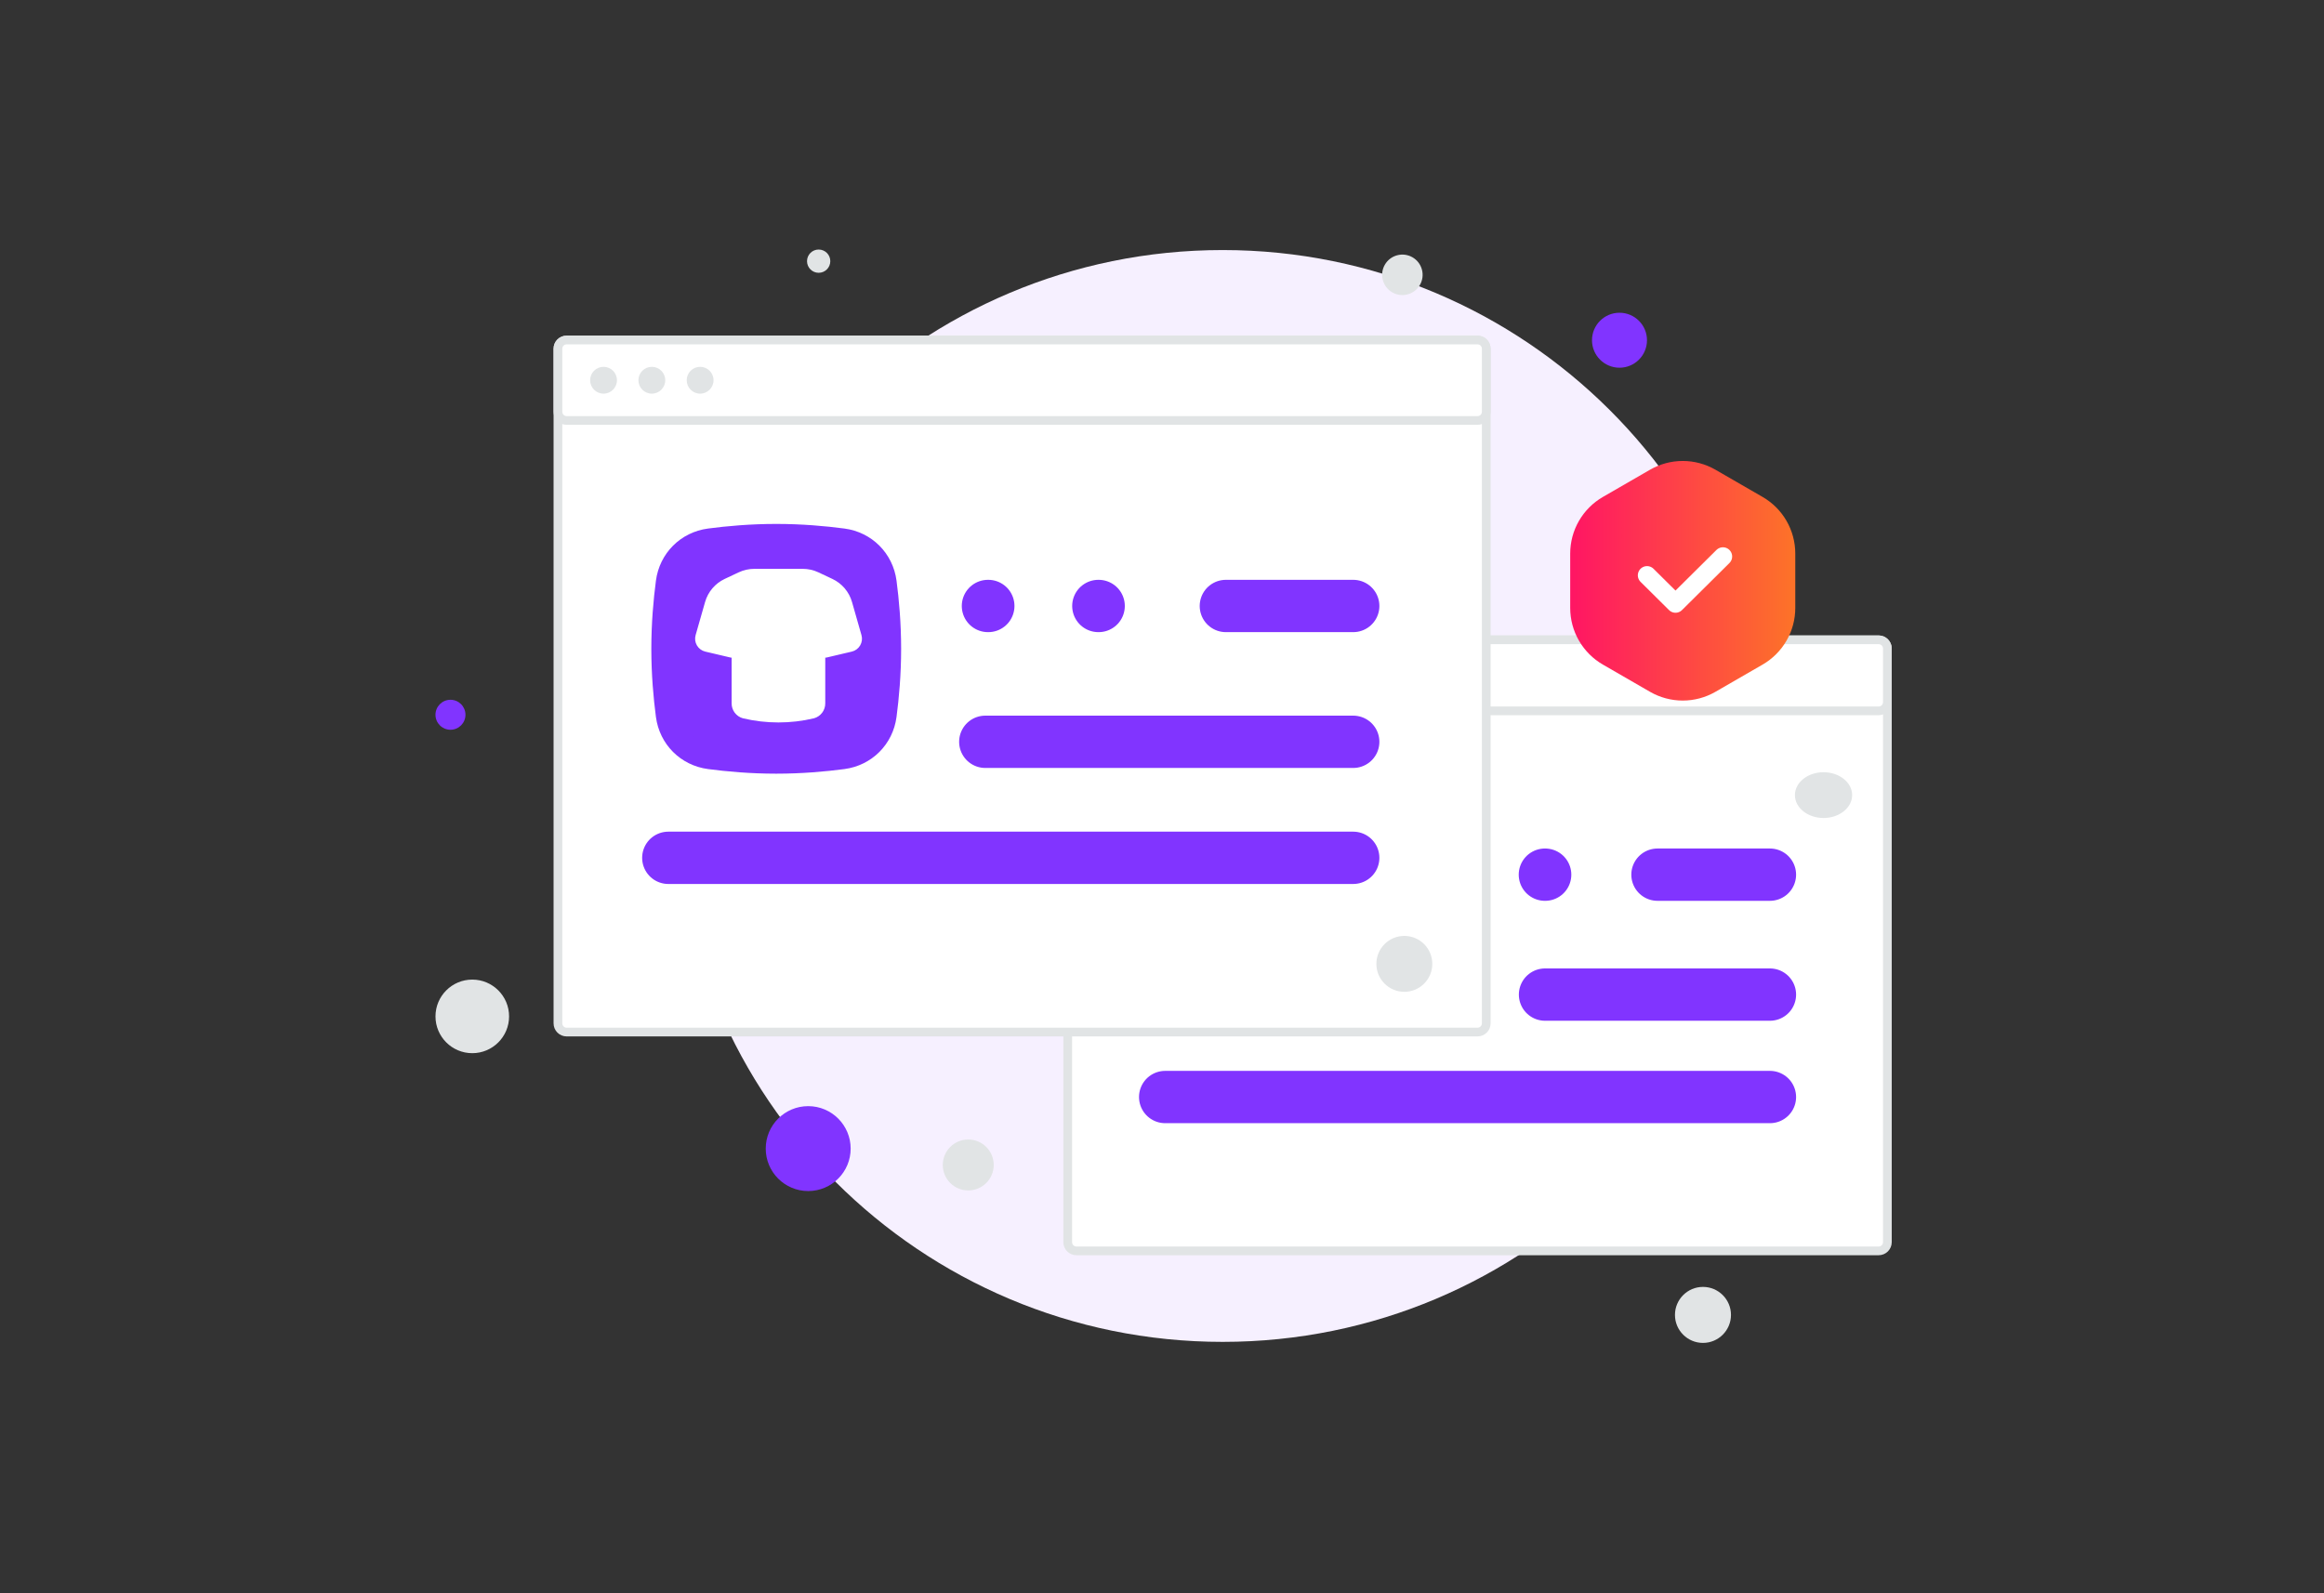
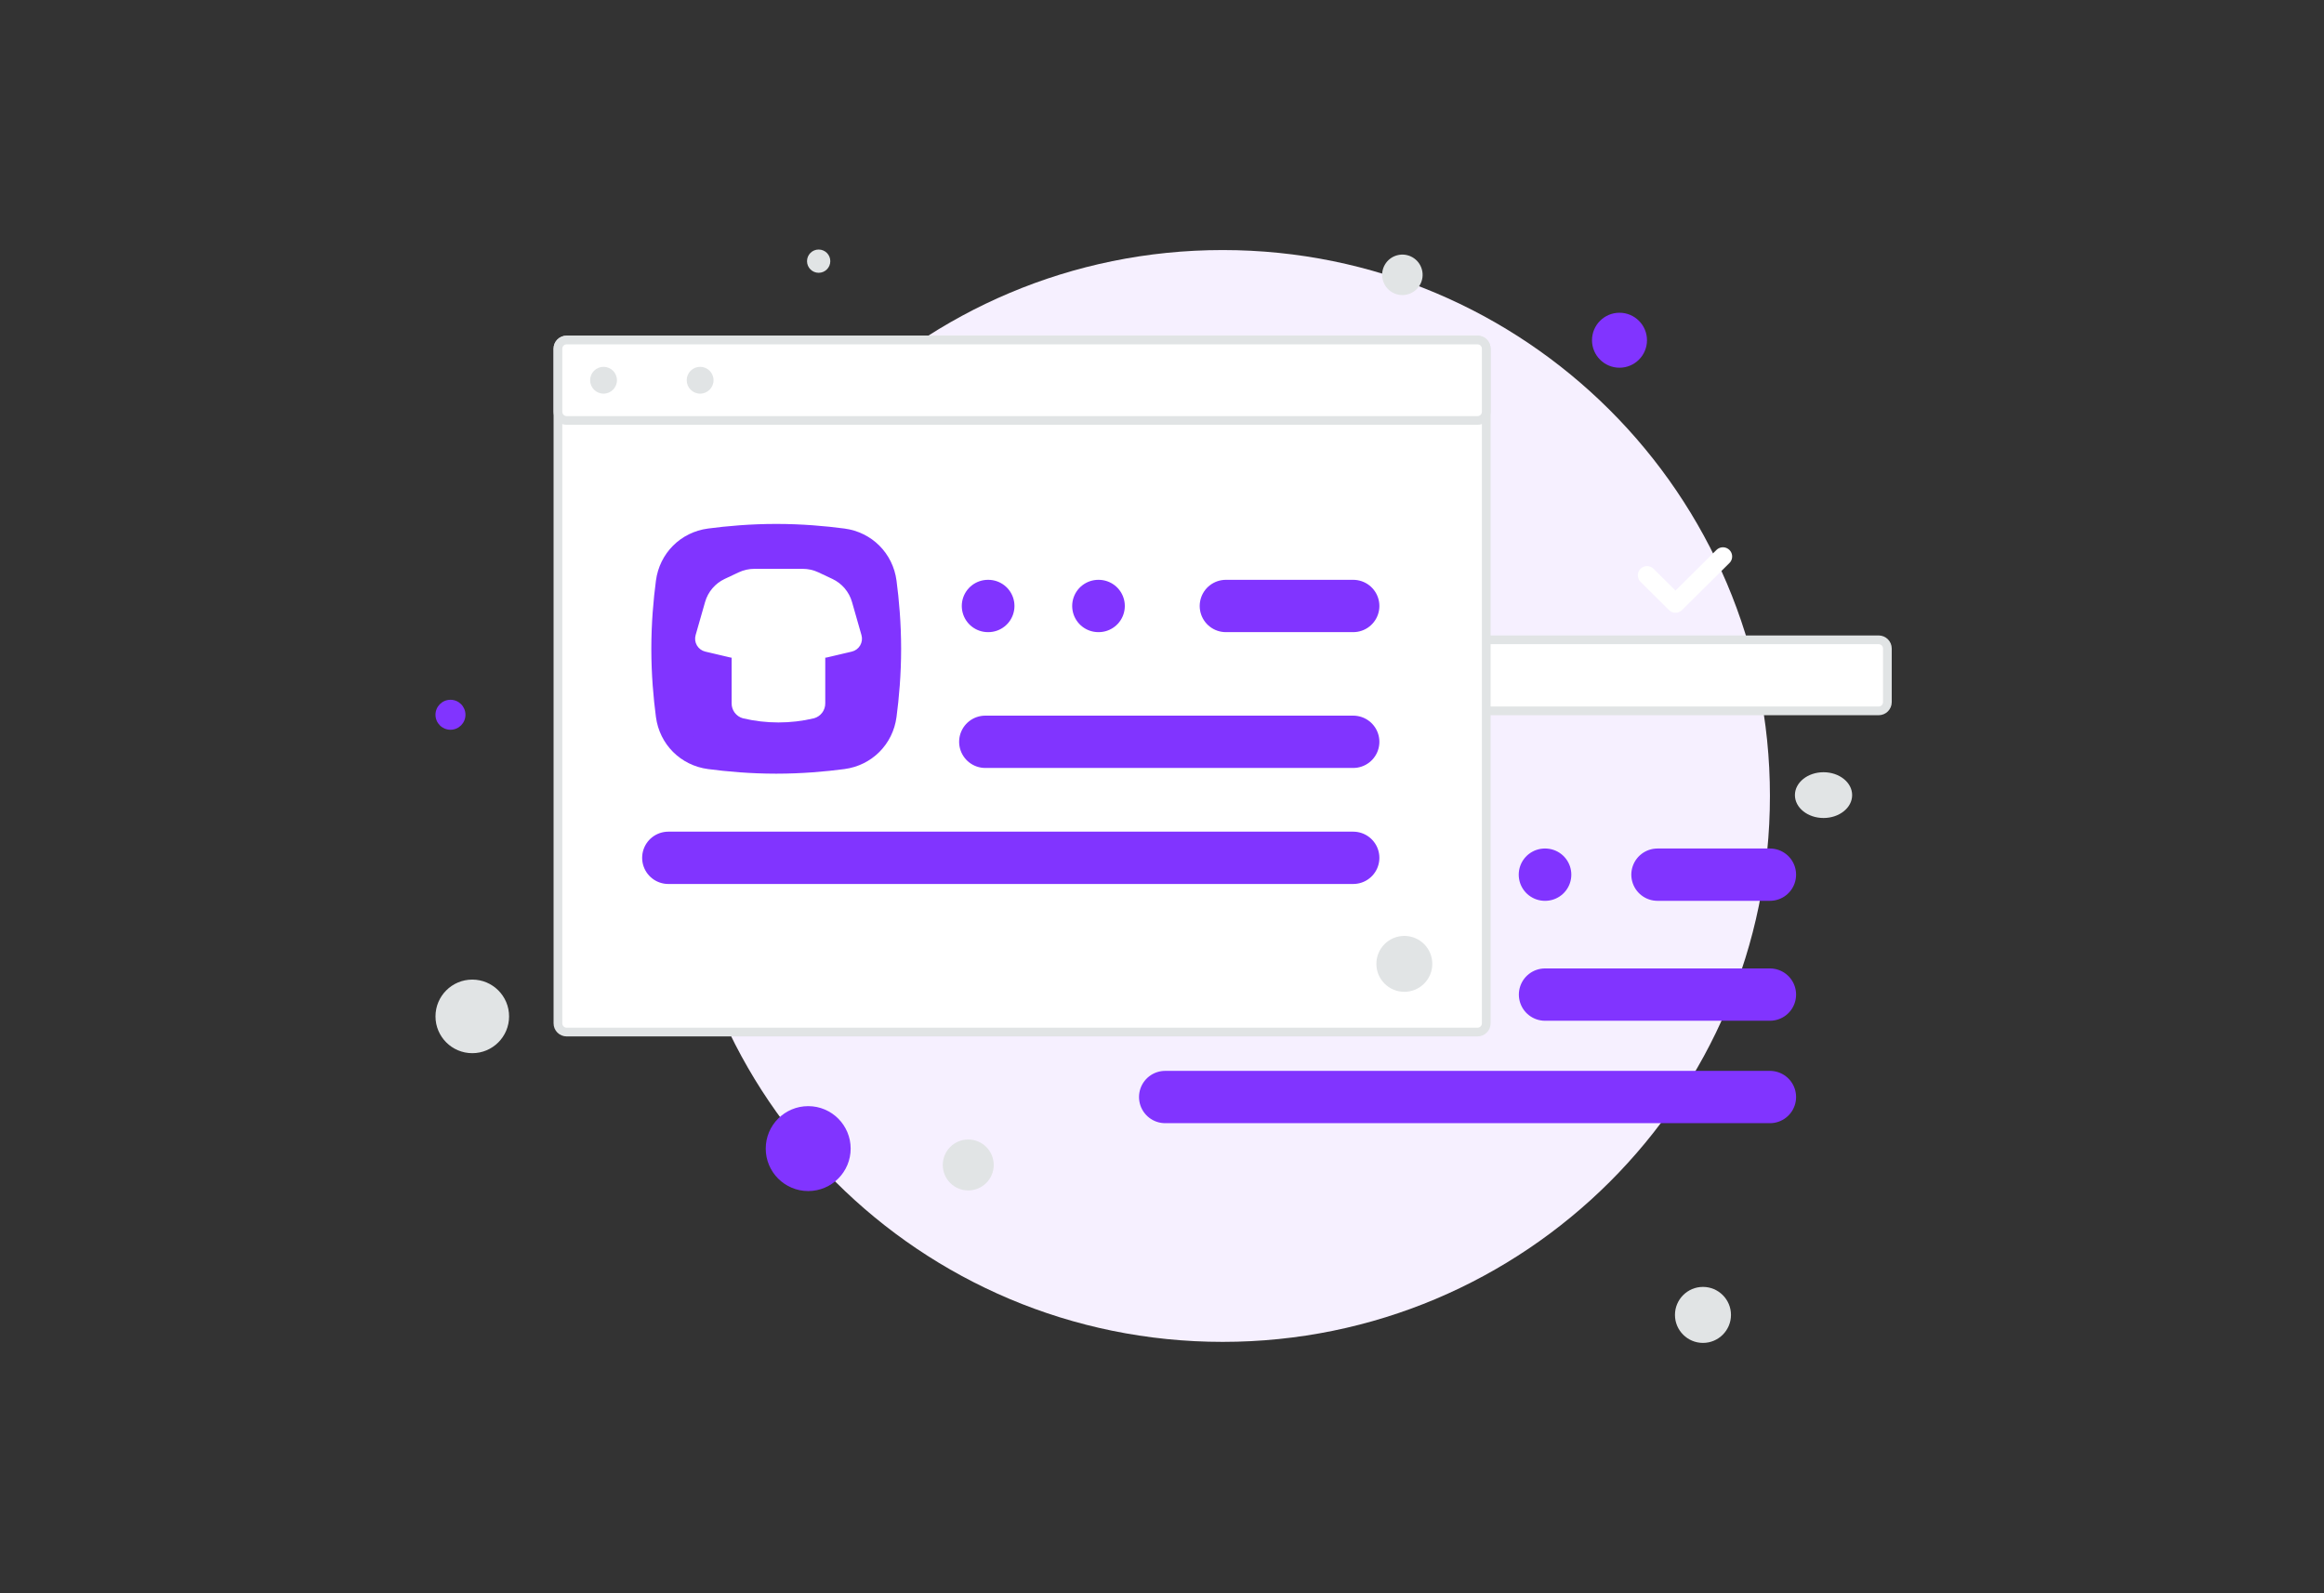
<svg xmlns="http://www.w3.org/2000/svg" width="700" height="480" viewBox="0 0 700 480" fill="none">
  <rect x="0" y="0" width="700" height="480" fill="#333333" stroke="none" />
  <g clip-path="url(#clip0_602_10335)">
    <path d="M368.269 404.263C459.309 404.263 533.111 330.629 533.111 239.798C533.111 148.966 459.309 75.332 368.269 75.332C277.23 75.332 203.428 148.966 203.428 239.798C203.428 330.629 277.23 404.263 368.269 404.263Z" fill="#F6F0FF" />
-     <path d="M565.861 192.754H324.228C322.778 192.754 321.602 193.93 321.602 195.381V374.221C321.602 375.672 322.778 376.848 324.228 376.848H565.861C567.311 376.848 568.487 375.672 568.487 374.221V195.381C568.487 193.93 567.311 192.754 565.861 192.754Z" fill="white" stroke="#E1E4E5" stroke-width="2.627" />
    <path d="M499.239 263.508H533.11M465.367 299.638H533.111M350.957 330.498H533.111M465.327 263.508H465.408M435.965 263.508H436.06" stroke="#8134FF" stroke-width="15.76" stroke-linecap="round" stroke-linejoin="round" />
    <path d="M352.803 248.041H406.707V301.945H352.803V248.041Z" fill="#666AF6" />
    <path fill-rule="evenodd" clip-rule="evenodd" d="M379.659 248.323C373.174 248.323 367.196 248.858 362.398 249.491C358.079 250.062 354.824 253.318 354.253 257.637C353.619 262.435 353.085 268.413 353.085 274.897C353.085 281.382 353.619 287.36 354.253 292.158C354.824 296.477 358.079 299.733 362.398 300.303C367.196 300.937 373.174 301.472 379.659 301.472C386.144 301.472 392.122 300.937 396.92 300.303C401.238 299.733 404.495 296.477 405.065 292.158C405.698 287.36 406.234 281.382 406.234 274.897C406.234 268.413 405.698 262.435 405.065 257.637C404.495 253.318 401.238 250.062 396.92 249.491C392.122 248.858 386.144 248.323 379.659 248.323ZM361.528 242.905C354.231 243.869 348.631 249.469 347.667 256.767C347.004 261.784 346.441 268.059 346.441 274.897C346.441 281.736 347.004 288.011 347.667 293.028C348.631 300.326 354.231 305.926 361.528 306.89C366.545 307.552 372.82 308.115 379.659 308.115C386.497 308.115 392.773 307.552 397.79 306.89C405.087 305.926 410.688 300.326 411.651 293.028C412.314 288.011 412.877 281.736 412.877 274.897C412.877 268.059 412.314 261.784 411.651 256.767C410.688 249.469 405.087 243.869 397.79 242.905C392.773 242.242 386.497 241.68 379.659 241.68C372.82 241.68 366.545 242.242 361.528 242.905Z" fill="#666AF6" />
-     <path d="M369.693 271.574C373.363 271.574 376.337 268.599 376.337 264.931C376.337 261.261 373.363 258.287 369.693 258.287C366.024 258.287 363.05 261.261 363.05 264.931C363.05 268.599 366.024 271.574 369.693 271.574ZM399.992 277.245L405.952 283.206C405.747 286.316 405.447 289.201 405.116 291.764L395.295 281.943C394.672 281.32 393.827 280.97 392.946 280.97C392.065 280.97 391.22 281.32 390.597 281.943L383.383 289.156C379.492 293.048 373.182 293.048 369.29 289.156L368.72 288.586C368.097 287.963 367.252 287.614 366.371 287.614C365.491 287.614 364.646 287.963 364.023 288.586L356.02 296.589C355.093 295.332 354.473 293.823 354.253 292.157C354.127 291.208 354.012 290.258 353.906 289.307L359.325 283.889C363.216 279.997 369.526 279.997 373.418 283.889L373.988 284.459C374.296 284.767 374.662 285.012 375.065 285.179C375.468 285.346 375.9 285.432 376.337 285.432C376.773 285.432 377.205 285.346 377.608 285.179C378.011 285.012 378.377 284.767 378.686 284.459L385.899 277.245C389.791 273.354 396.1 273.354 399.992 277.245Z" fill="white" />
    <path d="M565.861 192.754H324.228C322.778 192.754 321.602 193.93 321.602 195.381V211.533C321.602 212.984 322.778 214.16 324.228 214.16H565.861C567.311 214.16 568.487 212.984 568.487 211.533V195.381C568.487 193.93 567.311 192.754 565.861 192.754Z" fill="white" stroke="#E1E4E5" stroke-width="2.627" />
    <path d="M337.299 203.456C337.299 201.486 335.702 199.889 333.732 199.889C331.761 199.889 330.164 201.486 330.164 203.456C330.164 205.427 331.761 207.024 333.732 207.024C335.702 207.024 337.299 205.427 337.299 203.456Z" fill="#E1E4E5" />
    <path d="M350.143 203.456C350.143 201.486 348.546 199.889 346.575 199.889C344.605 199.889 343.008 201.486 343.008 203.456C343.008 205.427 344.605 207.024 346.575 207.024C348.546 207.024 350.143 205.427 350.143 203.456Z" fill="#E1E4E5" />
    <path d="M362.987 203.456C362.987 201.486 361.39 199.889 359.419 199.889C357.449 199.889 355.852 201.486 355.852 203.456C355.852 205.427 357.449 207.024 359.419 207.024C361.39 207.024 362.987 205.427 362.987 203.456Z" fill="#E1E4E5" />
    <path d="M445.038 102.43H170.677C169.227 102.43 168.051 103.606 168.051 105.056V308.301C168.051 309.752 169.227 310.928 170.677 310.928H445.038C446.489 310.928 447.665 309.752 447.665 308.301V105.056C447.665 103.606 446.489 102.43 445.038 102.43Z" fill="white" stroke="#E1E4E5" stroke-width="2.627" />
    <path d="M369.236 182.562H407.597M296.775 223.481H407.597M201.297 258.433H407.597M330.828 182.562H330.92M297.573 182.562H297.681" stroke="#8134FF" stroke-width="15.76" stroke-linecap="round" stroke-linejoin="round" />
    <path d="M203.387 165.045H264.436V226.094H203.387V165.045Z" fill="#8134FF" />
    <path fill-rule="evenodd" clip-rule="evenodd" d="M233.804 165.367C226.46 165.367 219.689 165.972 214.255 166.69C209.364 167.336 205.676 171.024 205.031 175.914C204.313 181.348 203.707 188.119 203.707 195.464C203.707 202.808 204.313 209.578 205.031 215.013C205.676 219.903 209.364 223.591 214.255 224.237C219.689 224.954 226.46 225.561 233.804 225.561C241.149 225.561 247.919 224.954 253.353 224.237C258.244 223.591 261.931 219.903 262.578 215.013C263.295 209.578 263.901 202.808 263.901 195.464C263.901 188.119 263.295 181.348 262.578 175.914C261.931 171.024 258.244 167.336 253.353 166.69C247.919 165.972 241.149 165.367 233.804 165.367ZM213.27 159.23C205.005 160.321 198.662 166.664 197.571 174.929C196.82 180.61 196.183 187.718 196.183 195.464C196.183 203.208 196.82 210.316 197.571 215.998C198.662 224.262 205.005 230.605 213.27 231.696C218.951 232.447 226.059 233.085 233.804 233.085C241.549 233.085 248.657 232.447 254.338 231.696C262.603 230.605 268.946 224.262 270.037 215.998C270.787 210.316 271.425 203.208 271.425 195.464C271.425 187.718 270.787 180.61 270.037 174.929C268.946 166.664 262.603 160.321 254.338 159.23C248.657 158.48 241.549 157.842 233.804 157.842C226.059 157.842 218.951 158.48 213.27 159.23Z" fill="#8134FF" />
    <path d="M445.038 102.43H170.677C169.227 102.43 168.051 103.606 168.051 105.056V124.047C168.051 125.498 169.227 126.674 170.677 126.674H445.038C446.489 126.674 447.665 125.498 447.665 124.047V105.056C447.665 103.606 446.489 102.43 445.038 102.43Z" fill="white" stroke="#E1E4E5" stroke-width="2.627" />
    <path d="M181.789 110.512H181.789C179.557 110.512 177.748 112.321 177.748 114.552V114.553C177.748 116.784 179.557 118.593 181.789 118.593H181.789C184.021 118.593 185.83 116.784 185.83 114.553V114.552C185.83 112.321 184.021 110.512 181.789 110.512Z" fill="#E1E4E5" />
-     <path d="M196.335 110.512H196.334C194.103 110.512 192.294 112.321 192.294 114.552V114.553C192.294 116.784 194.103 118.593 196.334 118.593H196.335C198.567 118.593 200.376 116.784 200.376 114.553V114.552C200.376 112.321 198.567 110.512 196.335 110.512Z" fill="#E1E4E5" />
    <path d="M210.882 110.512H210.881C208.65 110.512 206.841 112.321 206.841 114.552V114.553C206.841 116.784 208.65 118.593 210.881 118.593H210.882C213.113 118.593 214.922 116.784 214.922 114.553V114.552C214.922 112.321 213.113 110.512 210.882 110.512Z" fill="#E1E4E5" />
-     <path d="M497 141.512C499.994 139.783 503.392 138.873 506.85 138.873C510.308 138.873 513.705 139.783 516.7 141.512L530.896 149.709C533.891 151.438 536.378 153.925 538.107 156.919C539.836 159.914 540.746 163.311 540.746 166.769V183.162C540.746 186.62 539.836 190.017 538.107 193.012C536.378 196.007 533.891 198.494 530.896 200.223L516.7 208.419C513.705 210.148 510.308 211.059 506.85 211.059C503.392 211.059 499.994 210.148 497 208.419L482.803 200.223C479.808 198.494 477.321 196.007 475.592 193.012C473.863 190.017 472.953 186.62 472.953 183.162V166.769C472.953 163.311 473.863 159.914 475.592 156.919C477.321 153.925 479.808 151.438 482.803 149.709L497 141.512Z" fill="url(#paint0_linear_602_10335)" />
    <path d="M518.957 167.654L504.67 181.827L496.098 173.323" stroke="white" stroke-width="5.549" stroke-linecap="round" stroke-linejoin="round" />
    <path d="M487.8 94.221C483.227 94.221 479.52 97.928 479.52 102.501C479.52 107.074 483.227 110.781 487.8 110.781C492.373 110.781 496.08 107.074 496.08 102.501C496.08 97.928 492.373 94.221 487.8 94.221Z" fill="#8134FF" />
    <path d="M135.684 210.82C133.19 210.82 131.168 212.842 131.168 215.336C131.168 217.83 133.19 219.852 135.684 219.852C138.178 219.852 140.2 217.83 140.2 215.336C140.2 212.842 138.178 210.82 135.684 210.82Z" fill="#8134FF" />
    <path d="M243.432 358.825C236.369 358.825 230.643 353.099 230.643 346.035C230.643 338.972 236.369 333.246 243.432 333.246C250.496 333.246 256.222 338.972 256.222 346.035C256.222 353.099 250.496 358.825 243.432 358.825Z" fill="#8134FF" />
    <path d="M291.641 358.641C287.404 358.641 283.968 355.206 283.968 350.968C283.968 346.73 287.404 343.295 291.641 343.295C295.879 343.295 299.314 346.73 299.314 350.968C299.314 355.206 295.879 358.641 291.641 358.641Z" fill="#E1E4E5" />
    <path d="M142.254 317.289C136.133 317.289 131.17 312.326 131.17 306.205C131.17 300.084 136.133 295.121 142.254 295.121C148.375 295.121 153.338 300.084 153.338 306.205C153.338 312.326 148.375 317.289 142.254 317.289Z" fill="#E1E4E5" />
    <path d="M512.943 404.574C508.285 404.574 504.508 400.797 504.508 396.139C504.508 391.48 508.285 387.703 512.943 387.703C517.602 387.703 521.379 391.48 521.379 396.139C521.379 400.797 517.602 404.574 512.943 404.574Z" fill="#E1E4E5" />
    <path d="M431.416 290.383C431.416 295.034 427.645 298.804 422.994 298.804C418.343 298.804 414.572 295.034 414.572 290.383C414.572 285.731 418.343 281.961 422.994 281.961C427.645 281.961 431.416 285.731 431.416 290.383Z" fill="#E1E4E5" />
    <path d="M246.585 82.186C244.649 82.186 243.079 80.617 243.079 78.681C243.079 76.745 244.649 75.176 246.585 75.176C248.52 75.176 250.09 76.745 250.09 78.681C250.09 80.617 248.52 82.186 246.585 82.186Z" fill="#E1E4E5" />
    <path d="M549.256 246.436C544.496 246.436 540.638 243.349 540.638 239.541C540.638 235.733 544.496 232.646 549.256 232.646C554.016 232.646 557.875 235.733 557.875 239.541C557.875 243.349 554.016 246.436 549.256 246.436Z" fill="#E1E4E5" />
    <path d="M428.292 81.22C429.164 84.472 427.234 87.816 423.981 88.687C420.728 89.559 417.385 87.628 416.514 84.376C415.642 81.123 417.572 77.78 420.825 76.908C424.078 76.037 427.421 77.967 428.292 81.22Z" fill="#E1E4E5" />
    <path fill-rule="evenodd" clip-rule="evenodd" d="M248.572 191.801V211.877C248.583 212.903 248.254 213.904 247.636 214.723C247.018 215.542 246.146 216.133 245.156 216.404C238.13 218.067 230.813 218.067 223.787 216.404C222.797 216.133 221.925 215.542 221.307 214.723C220.689 213.904 220.36 212.903 220.371 211.877V191.801" fill="white" />
    <path fill-rule="evenodd" clip-rule="evenodd" d="M248.609 196.5L256.188 194.715C256.497 194.642 256.789 194.507 257.044 194.318C257.3 194.129 257.515 193.891 257.675 193.616C257.836 193.342 257.94 193.038 257.98 192.723C258.02 192.408 257.996 192.088 257.909 191.782L255.058 181.805C254.69 180.515 254.05 179.32 253.181 178.299C252.313 177.277 251.236 176.453 250.023 175.882L245.801 173.895C244.549 173.306 243.182 173 241.798 173H227.201C225.817 173 224.45 173.306 223.198 173.895L218.976 175.882C217.763 176.453 216.686 177.277 215.818 178.299C214.949 179.32 214.309 180.515 213.941 181.805L211.09 191.782C211.003 192.088 210.979 192.408 211.019 192.723C211.059 193.039 211.162 193.343 211.323 193.617C211.484 193.891 211.699 194.13 211.954 194.318C212.21 194.507 212.502 194.642 212.811 194.715L220.39 196.5" fill="white" />
    <path d="M248.611 196.504L256.19 194.719C256.499 194.646 256.791 194.511 257.046 194.322C257.302 194.133 257.517 193.894 257.677 193.62C257.838 193.346 257.942 193.042 257.982 192.727C258.022 192.412 257.998 192.092 257.91 191.786L255.06 181.809C254.692 180.519 254.052 179.324 253.183 178.302C252.315 177.281 251.238 176.457 250.025 175.886L245.803 173.899C244.551 173.31 243.184 173.004 241.8 173.004H227.203C225.819 173.004 224.452 173.31 223.2 173.899L218.978 175.886C217.765 176.457 216.688 177.281 215.82 178.302C214.951 179.324 214.311 180.519 213.943 181.809L211.092 191.786C211.005 192.092 210.981 192.412 211.021 192.727C211.061 193.042 211.164 193.346 211.325 193.621C211.486 193.895 211.701 194.134 211.956 194.322C212.212 194.511 212.504 194.646 212.813 194.719L220.392 196.504" stroke="white" stroke-width="3.262" stroke-linecap="round" stroke-linejoin="round" />
  </g>
  <defs>
    <linearGradient id="paint0_linear_602_10335" x1="472.953" y1="174.966" x2="540.746" y2="174.966" gradientUnits="userSpaceOnUse">
      <stop stop-color="#FF1564" />
      <stop offset="1" stop-color="#FD7328" />
    </linearGradient>
    <clipPath id="clip0_602_10335">
      <rect width="591" height="394" fill="white" transform="translate(54 43)" />
    </clipPath>
  </defs>
</svg>